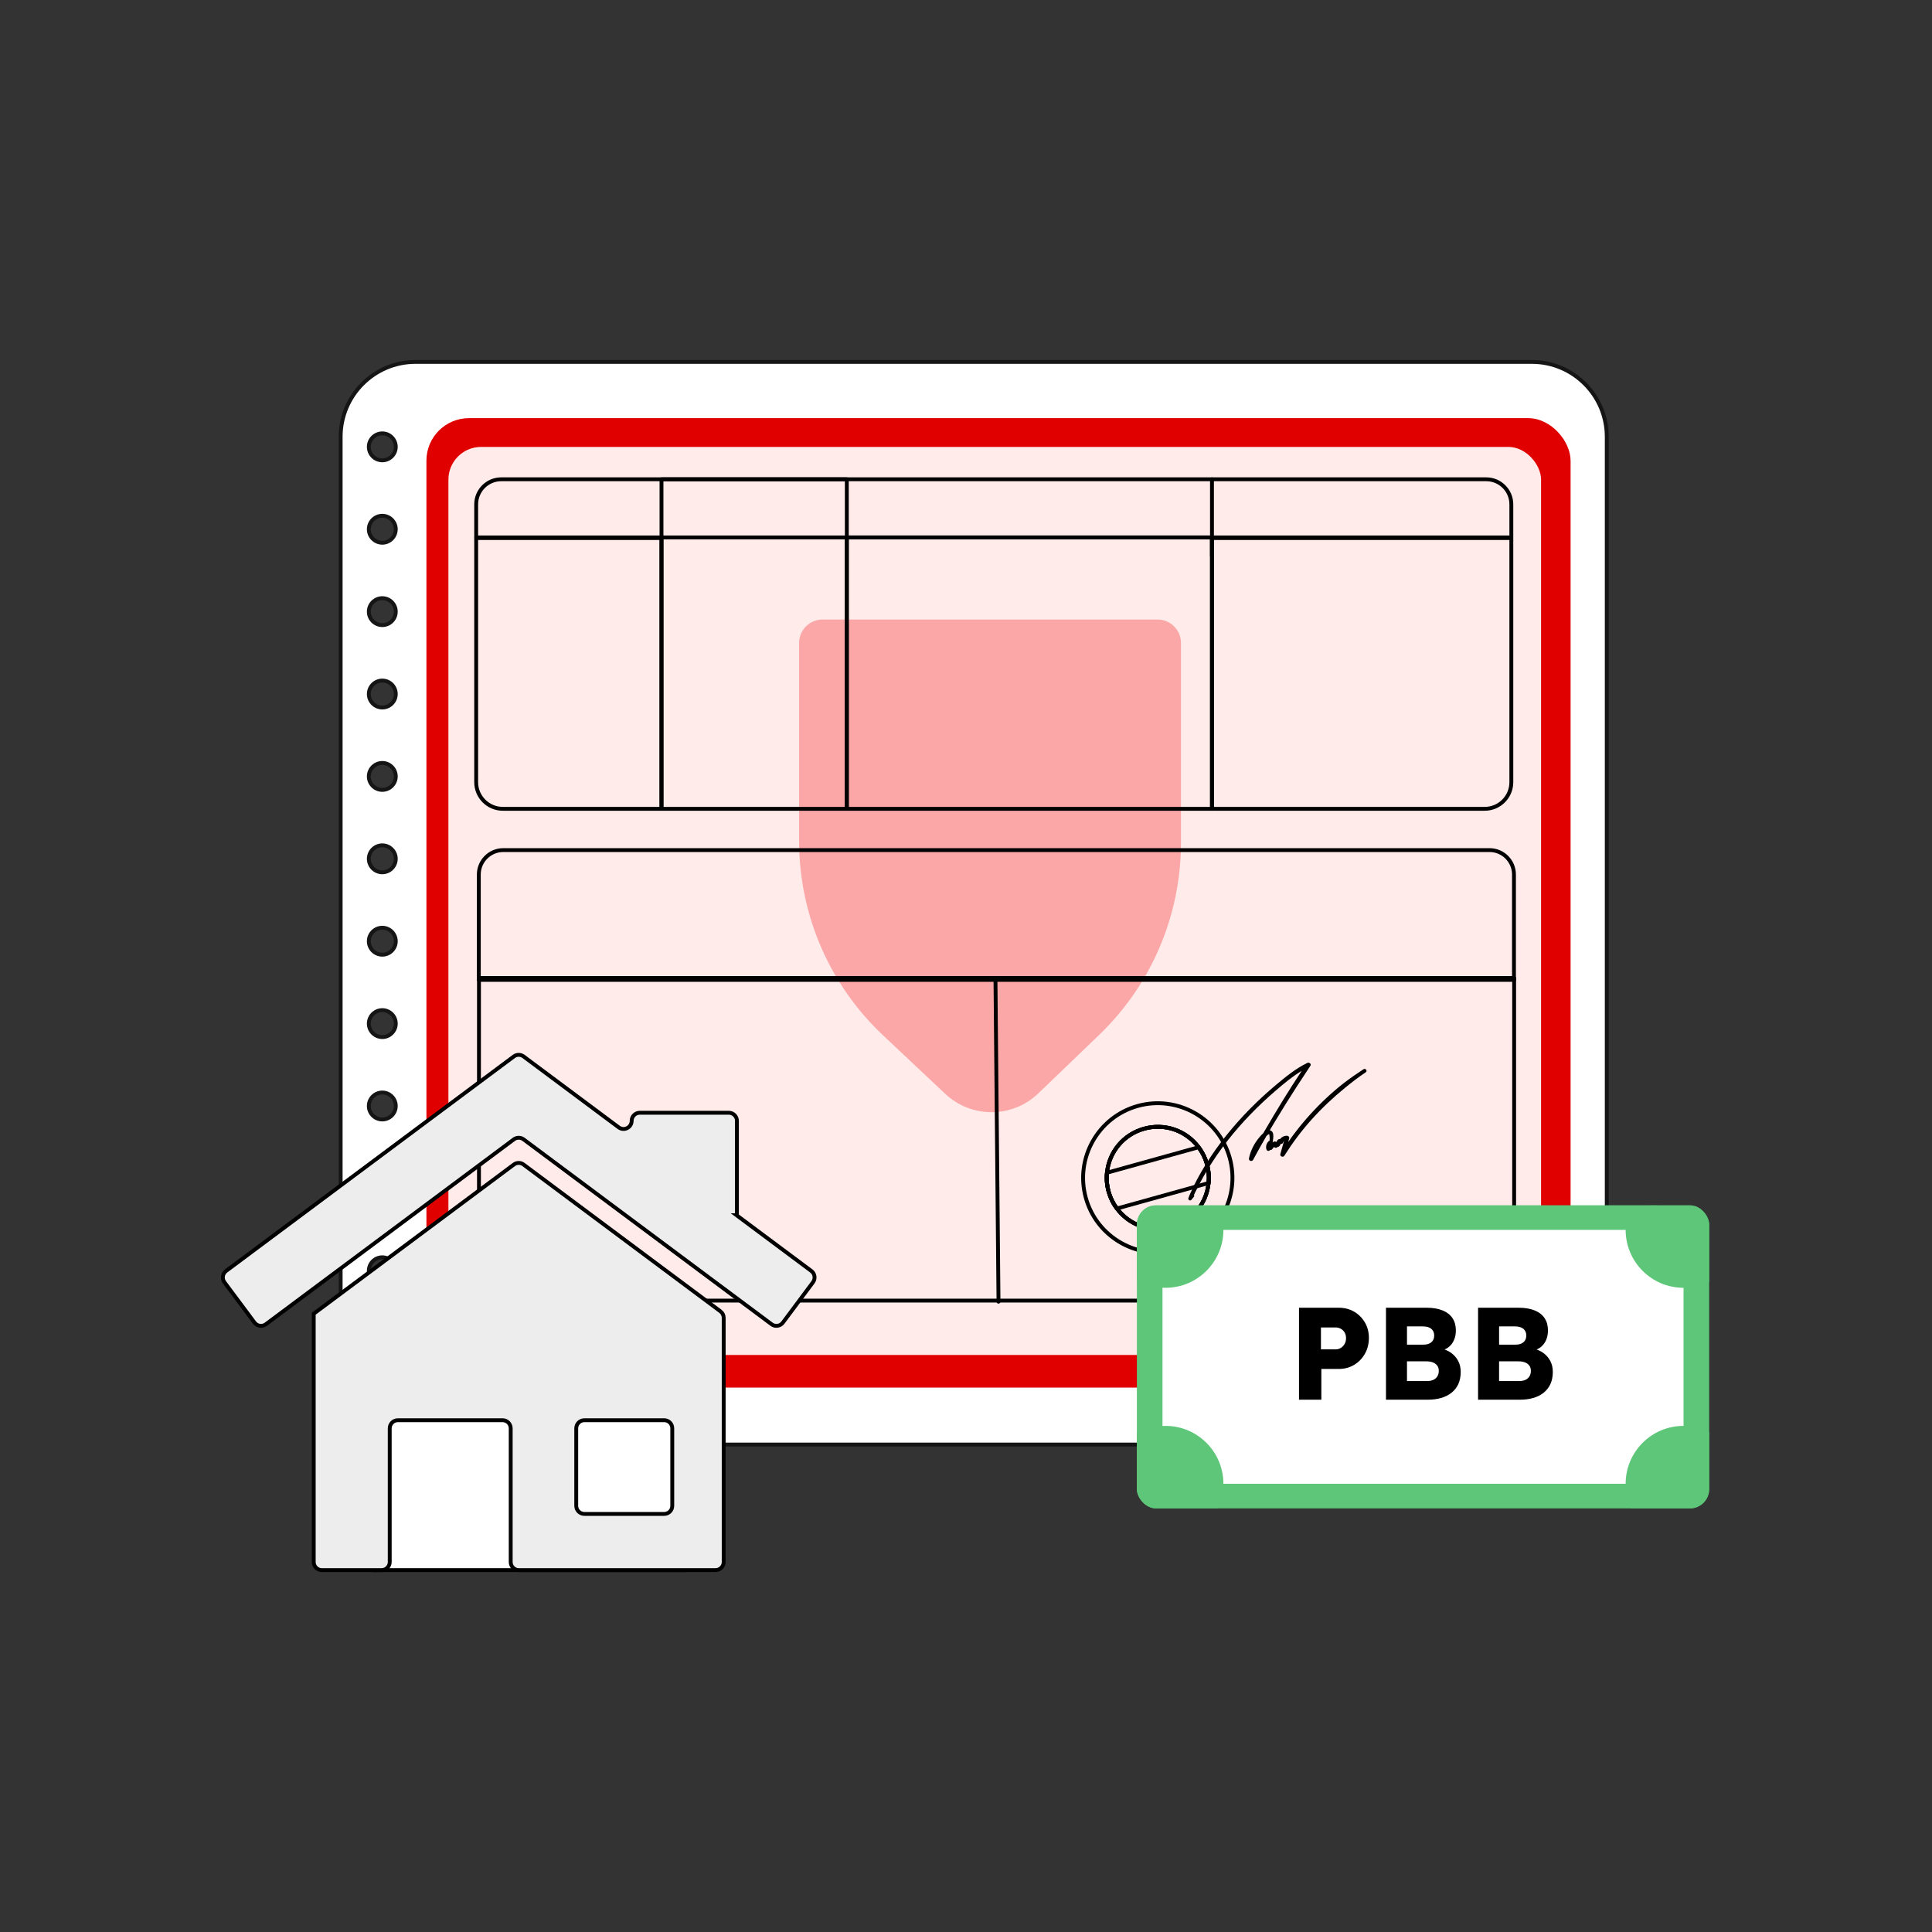
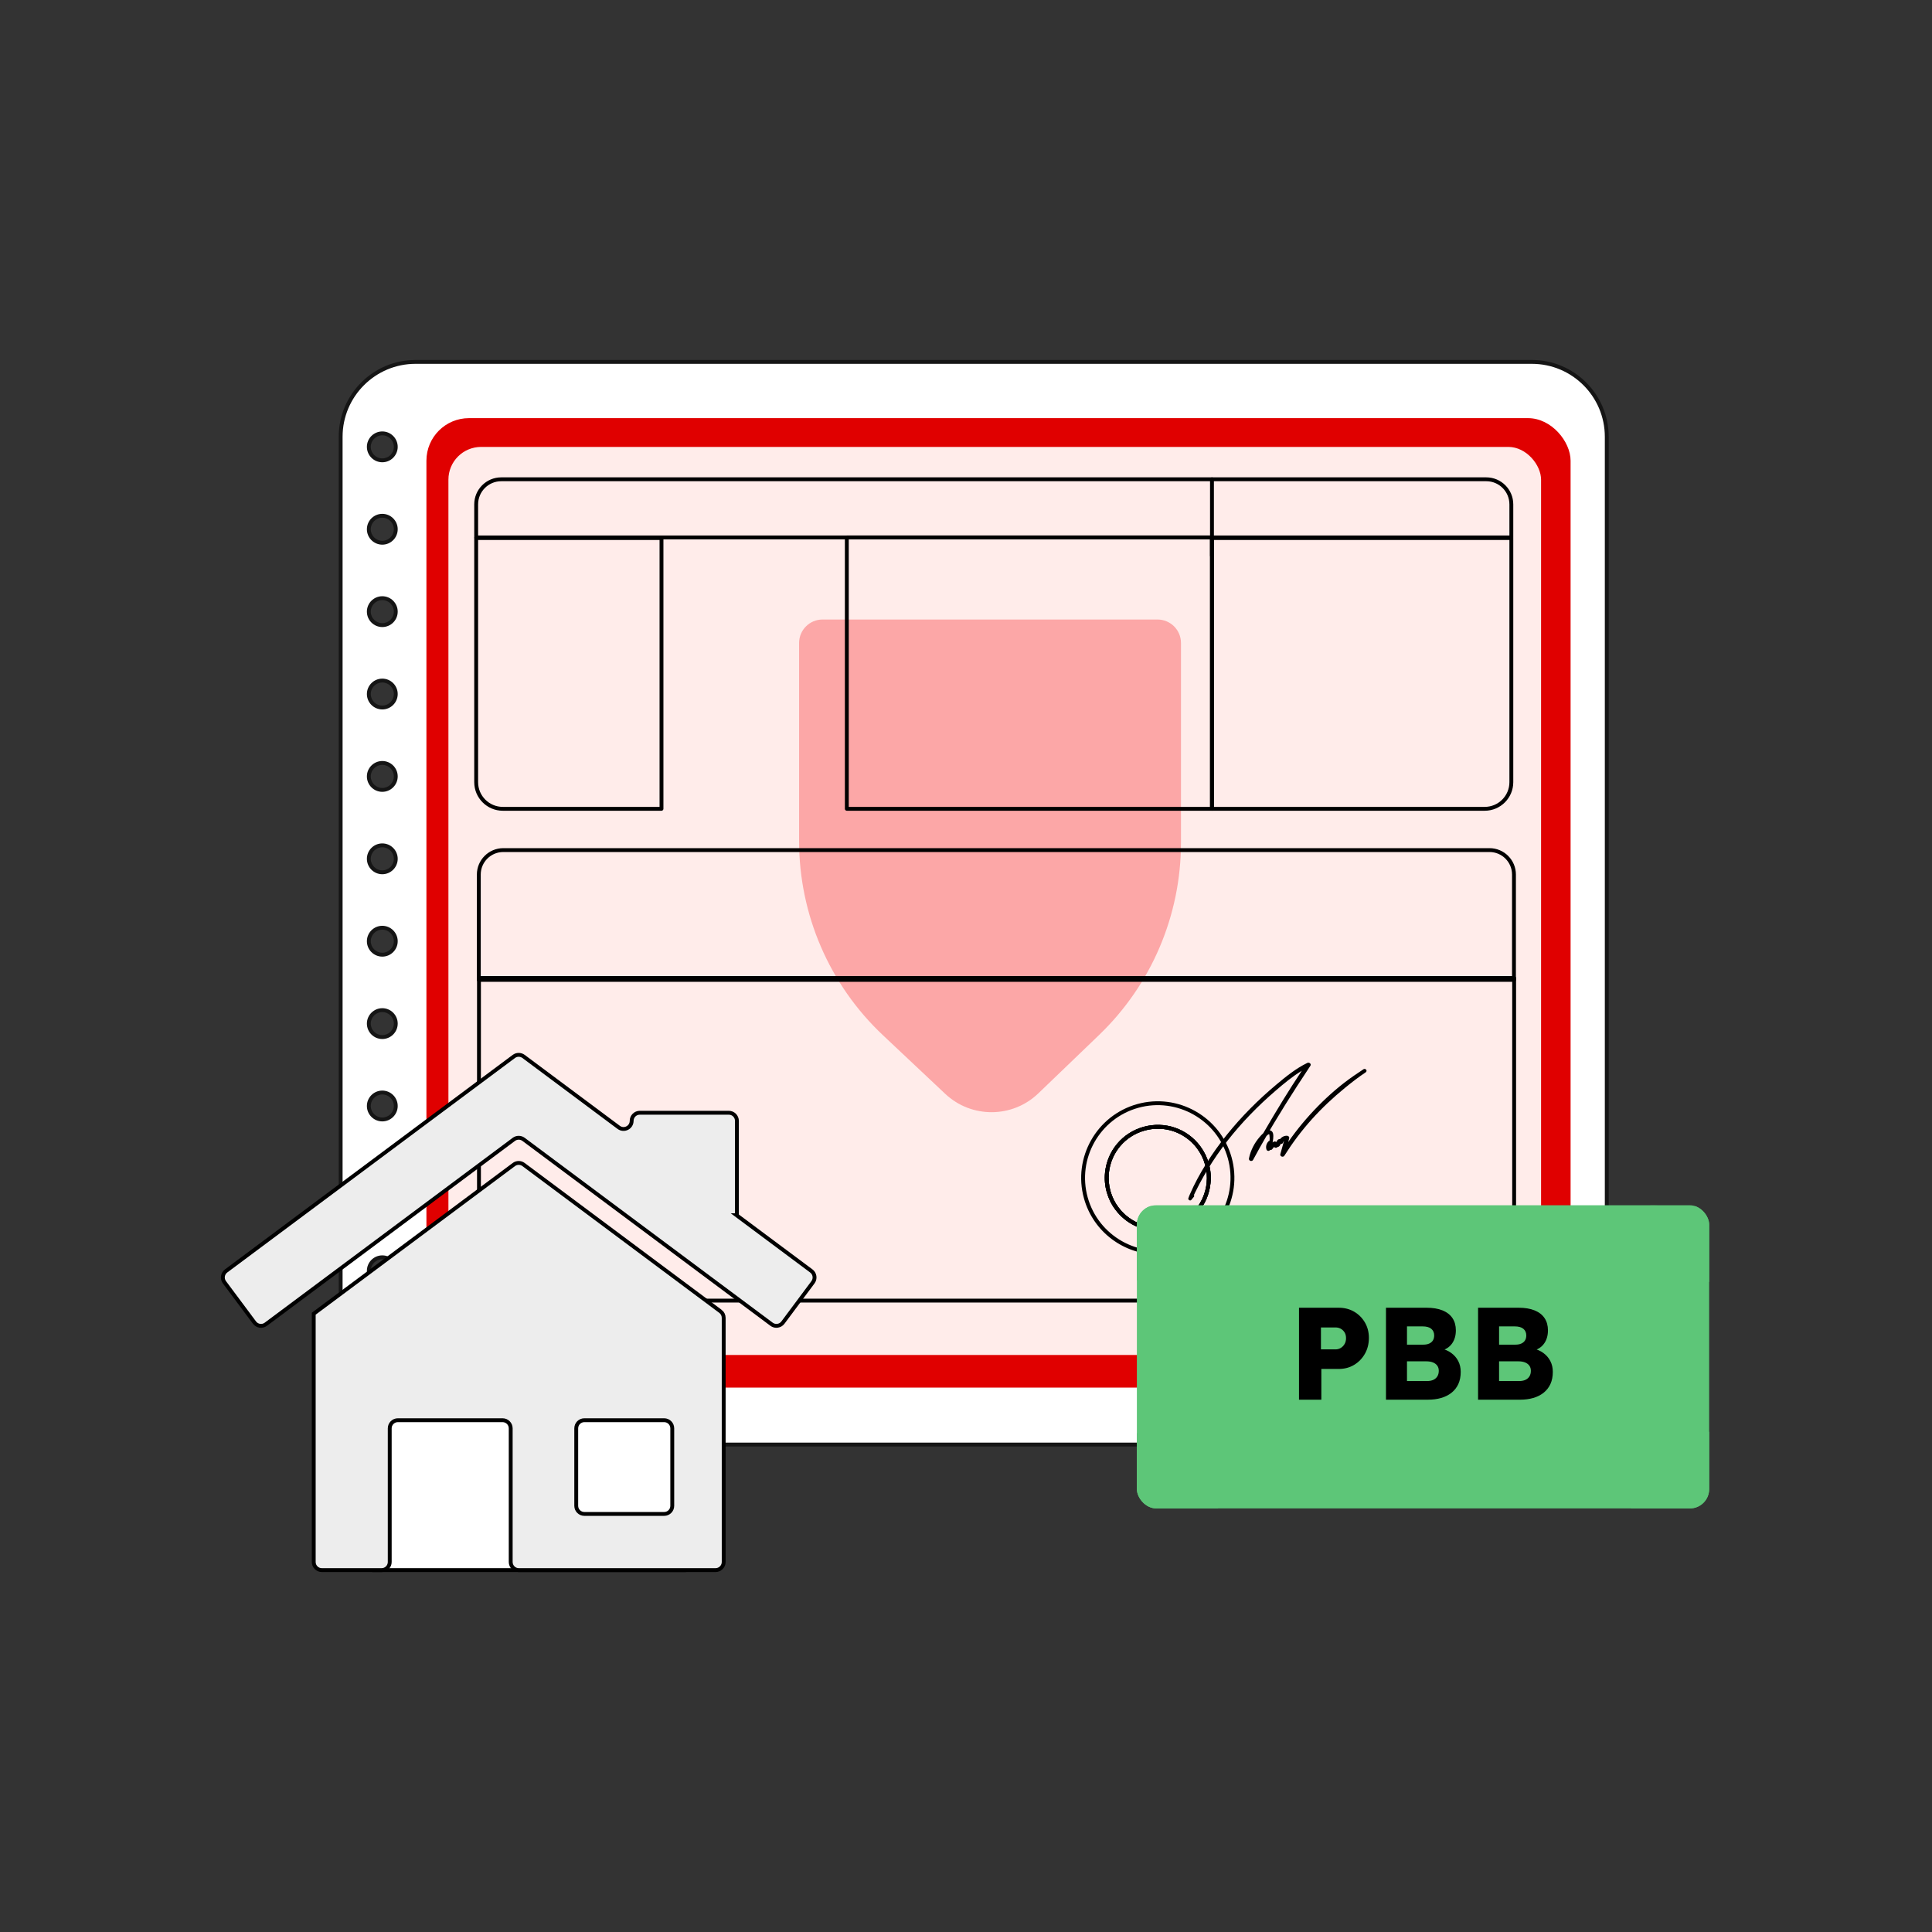
<svg xmlns="http://www.w3.org/2000/svg" id="Layer_1" width="500" height="500" viewBox="0 0 500 500">
  <rect x="0" y="0" width="500" height="500" fill="#333333" stroke="none" />
  <defs>
    <style>.cls-1{fill:#fff;}.cls-2{fill:#fca7a7;}.cls-3{stroke:#000;stroke-miterlimit:10;}.cls-3,.cls-4{fill:#ededed;}.cls-5{fill:#151515;}.cls-6{fill:#ffecea;}.cls-7{clip-path:url(#clippath-1);}.cls-8{fill:#5dc678;}.cls-9{fill:none;}.cls-10{fill:#e00000;}</style>
    <clipPath id="clippath-1">
      <rect class="cls-9" x="294.222" y="311.921" width="148.106" height="78.456" rx="5" ry="5" />
    </clipPath>
  </defs>
  <g>
    <g>
      <path class="cls-1" d="M396.458,93.661H107.531c-10.698,0-19.37,8.672-19.37,19.37v241.445c0,10.698,8.672,19.37,19.37,19.37H396.458c10.698,0,19.37-8.672,19.37-19.37V113.031c0-10.698-8.672-19.37-19.37-19.37ZM98.939,353.688c-1.927,0-3.488-1.562-3.488-3.489s1.562-3.488,3.488-3.488,3.488,1.562,3.488,3.488-1.562,3.489-3.488,3.489Zm0-21.322c-1.927,0-3.488-1.562-3.488-3.488s1.562-3.488,3.488-3.488,3.488,1.562,3.488,3.488-1.562,3.488-3.488,3.488Zm0-21.322c-1.927,0-3.488-1.562-3.488-3.488s1.562-3.488,3.488-3.488,3.488,1.562,3.488,3.488-1.562,3.488-3.488,3.488Zm0-21.322c-1.927,0-3.488-1.562-3.488-3.488s1.562-3.488,3.488-3.488,3.488,1.562,3.488,3.488-1.562,3.488-3.488,3.488Zm0-21.322c-1.927,0-3.488-1.562-3.488-3.488s1.562-3.488,3.488-3.488,3.488,1.562,3.488,3.488-1.562,3.488-3.488,3.488Zm0-21.322c-1.927,0-3.488-1.562-3.488-3.488s1.562-3.488,3.488-3.488,3.488,1.562,3.488,3.488-1.562,3.488-3.488,3.488Zm0-21.321c-1.927,0-3.488-1.562-3.488-3.488s1.562-3.489,3.488-3.489,3.488,1.562,3.488,3.489-1.562,3.488-3.488,3.488Zm0-21.322c-1.927,0-3.488-1.562-3.488-3.488s1.562-3.489,3.488-3.489,3.488,1.562,3.488,3.489-1.562,3.488-3.488,3.488Zm0-21.322c-1.927,0-3.488-1.562-3.488-3.488s1.562-3.488,3.488-3.488,3.488,1.562,3.488,3.488-1.562,3.488-3.488,3.488Zm0-21.322c-1.927,0-3.488-1.562-3.488-3.488s1.562-3.488,3.488-3.488,3.488,1.562,3.488,3.488-1.562,3.488-3.488,3.488Zm0-21.322c-1.927,0-3.488-1.562-3.488-3.488s1.562-3.488,3.488-3.488,3.488,1.562,3.488,3.488-1.562,3.488-3.488,3.488Zm0-21.321c-1.927,0-3.488-1.562-3.488-3.489s1.562-3.488,3.488-3.488,3.488,1.562,3.488,3.488-1.562,3.489-3.488,3.489Z" />
      <path class="cls-5" d="M396.458,374.346H107.531c-10.956,0-19.87-8.914-19.87-19.87V113.031c0-10.956,8.914-19.87,19.87-19.87H396.458c10.956,0,19.87,8.914,19.87,19.87v241.445c0,10.956-8.914,19.87-19.87,19.87ZM107.531,94.16c-10.404,0-18.87,8.465-18.87,18.87v241.445c0,10.405,8.465,18.87,18.87,18.87H396.458c10.405,0,18.87-8.465,18.87-18.87V113.031c0-10.405-8.465-18.87-18.87-18.87H107.531Zm-8.592,260.027c-2.199,0-3.988-1.789-3.988-3.988s1.789-3.988,3.988-3.988,3.988,1.789,3.988,3.988-1.789,3.988-3.988,3.988Zm0-6.977c-1.647,0-2.988,1.341-2.988,2.988s1.341,2.988,2.988,2.988,2.988-1.341,2.988-2.988-1.341-2.988-2.988-2.988Zm0-14.345c-2.199,0-3.988-1.789-3.988-3.988s1.789-3.988,3.988-3.988,3.988,1.789,3.988,3.988-1.789,3.988-3.988,3.988Zm0-6.977c-1.647,0-2.988,1.341-2.988,2.988s1.341,2.988,2.988,2.988,2.988-1.341,2.988-2.988-1.341-2.988-2.988-2.988Zm0-14.346c-2.199,0-3.988-1.789-3.988-3.988s1.789-3.988,3.988-3.988,3.988,1.789,3.988,3.988-1.789,3.988-3.988,3.988Zm0-6.977c-1.647,0-2.988,1.341-2.988,2.988s1.341,2.988,2.988,2.988,2.988-1.341,2.988-2.988-1.341-2.988-2.988-2.988Zm0-14.345c-2.199,0-3.988-1.789-3.988-3.988s1.789-3.988,3.988-3.988,3.988,1.789,3.988,3.988-1.789,3.988-3.988,3.988Zm0-6.977c-1.647,0-2.988,1.341-2.988,2.988s1.341,2.988,2.988,2.988,2.988-1.341,2.988-2.988-1.341-2.988-2.988-2.988Zm0-14.346c-2.199,0-3.988-1.789-3.988-3.988s1.789-3.988,3.988-3.988,3.988,1.789,3.988,3.988-1.789,3.988-3.988,3.988Zm0-6.977c-1.647,0-2.988,1.341-2.988,2.988s1.341,2.988,2.988,2.988,2.988-1.341,2.988-2.988-1.341-2.988-2.988-2.988Zm0-14.345c-2.199,0-3.988-1.789-3.988-3.988s1.789-3.988,3.988-3.988,3.988,1.789,3.988,3.988-1.789,3.988-3.988,3.988Zm0-6.977c-1.647,0-2.988,1.341-2.988,2.988s1.341,2.988,2.988,2.988,2.988-1.341,2.988-2.988-1.341-2.988-2.988-2.988Zm0-14.345c-2.199,0-3.988-1.789-3.988-3.988s1.789-3.989,3.988-3.989,3.988,1.79,3.988,3.989-1.789,3.988-3.988,3.988Zm0-6.978c-1.647,0-2.988,1.341-2.988,2.989,0,1.647,1.341,2.988,2.988,2.988s2.988-1.341,2.988-2.988c0-1.648-1.341-2.989-2.988-2.989Zm0-14.345c-2.199,0-3.988-1.789-3.988-3.988s1.789-3.988,3.988-3.988,3.988,1.789,3.988,3.988-1.789,3.988-3.988,3.988Zm0-6.977c-1.647,0-2.988,1.341-2.988,2.988s1.341,2.988,2.988,2.988,2.988-1.341,2.988-2.988-1.341-2.988-2.988-2.988Zm0-14.345c-2.199,0-3.988-1.789-3.988-3.988s1.789-3.988,3.988-3.988,3.988,1.789,3.988,3.988-1.789,3.988-3.988,3.988Zm0-6.977c-1.647,0-2.988,1.341-2.988,2.988s1.341,2.988,2.988,2.988,2.988-1.341,2.988-2.988-1.341-2.988-2.988-2.988Zm0-14.346c-2.199,0-3.988-1.789-3.988-3.988s1.789-3.988,3.988-3.988,3.988,1.789,3.988,3.988-1.789,3.988-3.988,3.988Zm0-6.977c-1.647,0-2.988,1.341-2.988,2.988s1.341,2.988,2.988,2.988,2.988-1.341,2.988-2.988-1.341-2.988-2.988-2.988Zm0-14.345c-2.199,0-3.988-1.789-3.988-3.988s1.789-3.988,3.988-3.988,3.988,1.789,3.988,3.988-1.789,3.988-3.988,3.988Zm0-6.977c-1.647,0-2.988,1.341-2.988,2.988s1.341,2.988,2.988,2.988,2.988-1.341,2.988-2.988-1.341-2.988-2.988-2.988Zm0-14.345c-2.199,0-3.988-1.79-3.988-3.989s1.789-3.988,3.988-3.988,3.988,1.789,3.988,3.988-1.789,3.989-3.988,3.989Zm0-6.978c-1.647,0-2.988,1.341-2.988,2.988,0,1.648,1.341,2.989,2.988,2.989s2.988-1.341,2.988-2.989c0-1.647-1.341-2.988-2.988-2.988Z" />
    </g>
    <rect class="cls-10" x="110.357" y="108.216" width="296.111" height="250.889" rx="11.012" ry="11.012" />
    <rect class="cls-6" x="116.05" y="115.661" width="282.778" height="235" rx="8.472" ry="8.472" />
    <path class="cls-2" d="M284.448,267.849l-15.724,15.108c-6.719,6.456-17.32,6.51-24.105,.124l-16.11-15.163c-13.85-13.036-21.702-31.211-21.702-50.23v-51.29c0-3.35,2.716-6.067,6.066-6.067h86.696c3.35,0,6.067,2.716,6.067,6.066v51.71c0,18.773-7.651,36.734-21.188,49.741Z" />
    <g>
      <path d="M171.194,209.82h-41.073c-4.073,0-7.388-3.313-7.388-7.387v-63.185c0-.276,.224-.5,.5-.5h47.961c.276,0,.5,.224,.5,.5v70.072c0,.276-.224,.5-.5,.5Zm-47.461-70.072v62.685c0,3.522,2.865,6.387,6.388,6.387h40.573v-69.072h-46.961Z" />
-       <path d="M219.155,209.82h-47.961c-.276,0-.5-.224-.5-.5V124.038c0-.276,.224-.5,.5-.5h47.961c.276,0,.5,.224,.5,.5v85.281c0,.276-.224,.5-.5,.5Zm-47.461-1h46.961V124.538h-46.961v84.281Z" />
      <path d="M313.658,209.82h-94.503c-.276,0-.5-.224-.5-.5v-70.232c0-.276,.224-.5,.5-.5h94.503c.276,0,.5,.224,.5,.5v70.232c0,.276-.224,.5-.5,.5Zm-94.003-1h93.503v-69.232h-93.503v69.232Z" />
      <path d="M384.246,209.82h-70.588c-.276,0-.5-.224-.5-.5v-70.072c0-.276,.224-.5,.5-.5h77.476c.276,0,.5,.224,.5,.5v63.185c0,4.073-3.314,7.387-7.388,7.387Zm-70.088-1h70.088c3.522,0,6.388-2.865,6.388-6.387v-62.685h-76.476v69.072Z" />
      <path d="M313.658,144.327c-.276,0-.5-.224-.5-.5v-19.789c0-.276,.224-.5,.5-.5s.5,.224,.5,.5v19.789c0,.276-.224,.5-.5,.5Z" />
      <path d="M391.134,139.587H123.233c-.276,0-.5-.224-.5-.5v-8.563c0-3.852,3.134-6.985,6.985-6.985h254.93c3.852,0,6.985,3.134,6.985,6.985v8.563c0,.276-.224,.5-.5,.5Zm-267.4-1H390.634v-8.063c0-3.301-2.685-5.985-5.985-5.985H129.719c-3.301,0-5.985,2.685-5.985,5.985v8.063Z" />
    </g>
    <g>
      <path d="M391.815,254.09H123.915c-.276,0-.5-.224-.5-.5v-27.26c0-3.765,3.062-6.827,6.827-6.827h255.246c3.765,0,6.827,3.062,6.827,6.827v27.26c0,.276-.224,.5-.5,.5Zm-267.4-1H391.315v-26.76c0-3.213-2.614-5.827-5.827-5.827H130.242c-3.213,0-5.827,2.614-5.827,5.827v26.76Z" />
      <path d="M385.631,337.092H130.184c-3.709,0-6.727-3.018-6.727-6.727v-77.268c0-.276,.224-.5,.5-.5H391.857c.276,0,.5,.224,.5,.5v77.268c0,3.709-3.018,6.727-6.727,6.727ZM124.457,253.598v76.768c0,3.157,2.569,5.727,5.727,5.727h255.447c3.157,0,5.727-2.569,5.727-5.727v-76.768H124.457Z" />
      <path d="M299.586,318.561c-4.236,0-8.279-1.969-10.923-5.494-1.024-1.353-1.78-2.887-2.244-4.558-.463-1.664-.608-3.365-.434-5.059,.578-5.66,4.492-10.302,9.971-11.825,5.481-1.524,11.232,.431,14.645,4.982,1.023,1.353,1.778,2.885,2.242,4.554,.466,1.67,.61,3.374,.431,5.064-.572,5.657-4.486,10.3-9.97,11.824-1.235,.344-2.485,.511-3.718,.511Zm.087-26.446c-1.144,0-2.303,.155-3.449,.474-5.079,1.413-8.708,5.717-9.244,10.965-.161,1.568-.026,3.146,.402,4.689,.431,1.549,1.131,2.97,2.08,4.224,3.165,4.221,8.495,6.032,13.574,4.622,5.083-1.414,8.712-5.718,9.243-10.965,.166-1.567,.031-3.146-.399-4.693h0c-.43-1.547-1.129-2.966-2.078-4.22-2.451-3.269-6.2-5.095-10.129-5.095Z" />
      <path d="M299.586,318.561c-4.236,0-8.279-1.969-10.923-5.494-1.024-1.353-1.78-2.887-2.244-4.558-.463-1.664-.608-3.365-.434-5.059,.578-5.66,4.492-10.302,9.971-11.825,5.481-1.524,11.232,.431,14.645,4.982,1.023,1.353,1.778,2.885,2.242,4.554,.466,1.67,.61,3.374,.431,5.064-.572,5.657-4.486,10.3-9.97,11.824-1.235,.344-2.485,.511-3.718,.511Zm.087-26.446c-1.144,0-2.303,.155-3.449,.474-5.079,1.413-8.708,5.717-9.244,10.965-.161,1.568-.026,3.146,.402,4.689,.431,1.549,1.131,2.97,2.08,4.224,3.165,4.221,8.495,6.032,13.574,4.622,5.083-1.414,8.712-5.718,9.243-10.965,.166-1.567,.031-3.146-.399-4.693h0c-.43-1.547-1.129-2.966-2.078-4.22-2.451-3.269-6.2-5.095-10.129-5.095Z" />
      <path d="M299.639,324.665c-8.682,0-16.671-5.755-19.108-14.52-2.929-10.53,3.257-21.48,13.788-24.409,10.535-2.928,21.485,3.257,24.414,13.787,2.929,10.533-3.258,21.485-13.791,24.415-1.769,.492-3.55,.727-5.303,.727Zm-5.053-37.966h0c-9.999,2.781-15.873,13.179-13.093,23.179,2.782,10.002,13.182,15.878,23.181,13.098,10.001-2.782,15.876-13.183,13.096-23.185-2.781-10-13.185-15.868-23.184-13.092Zm5,31.861c-4.236,0-8.279-1.969-10.923-5.494-1.024-1.353-1.78-2.887-2.244-4.558-.463-1.664-.608-3.365-.434-5.059,.578-5.66,4.492-10.302,9.971-11.825,5.481-1.524,11.232,.431,14.645,4.982,1.023,1.353,1.778,2.885,2.242,4.554,.466,1.67,.61,3.374,.431,5.064-.572,5.657-4.486,10.3-9.97,11.824h0c-1.235,.344-2.485,.511-3.718,.511Zm.087-26.446c-1.144,0-2.303,.155-3.449,.474-5.079,1.413-8.708,5.717-9.244,10.965-.161,1.568-.026,3.146,.402,4.689,.431,1.549,1.131,2.97,2.08,4.224,3.165,4.221,8.495,6.032,13.574,4.622,5.083-1.414,8.712-5.718,9.243-10.965,.166-1.567,.031-3.146-.399-4.693-.43-1.547-1.129-2.966-2.078-4.22-2.451-3.269-6.2-5.095-10.129-5.095Z" />
-       <path d="M288.87,313.34l-.205-.272c-1.026-1.355-1.782-2.889-2.246-4.56-.463-1.664-.608-3.365-.434-5.059l.035-.339,24.373-6.777,.205,.272c1.025,1.355,1.78,2.887,2.244,4.556,.466,1.67,.61,3.374,.431,5.064l-.036,.338-24.367,6.776Zm-1.921-9.449c-.11,1.457,.035,2.918,.433,4.351,.4,1.438,1.032,2.766,1.88,3.951l23.049-6.409c.114-1.454-.03-2.917-.431-4.354h0c-.399-1.435-1.03-2.762-1.878-3.947l-23.053,6.409Z" />
-       <path d="M258.413,337.382c-.274,0-.497-.221-.5-.495l-.786-83.292c-.003-.276,.219-.502,.495-.505h.005c.274,0,.497,.221,.5,.495l.786,83.292c.003,.276-.219,.502-.495,.505h-.005Z" />
    </g>
    <path d="M353.593,276.878c-.131-.212-.472-.324-.699-.174-1.707,1.13-3.395,2.265-5.008,3.515-1.597,1.238-3.126,2.547-4.596,3.919-2.951,2.755-5.654,5.745-8.085,8.922-.63,.824-1.239,1.661-1.83,2.51,.088-.323,.176-.646,.264-.969,.095-.347-.175-.647-.537-.668-.708-.04-1.376,.298-1.777,.828-.03,0-.059-.003-.089-.001-.357,.026-.641,.224-.767,.54-.024,.06-.041,.12-.056,.181-.062,.005-.12,.015-.174,.033-.215-.161-.538-.121-.752,.045-.045,.035-.087,.074-.132,.111,.066-.314,.115-.631,.145-.951,.044-.47,.076-1.018-.064-1.476-.121-.395-.436-.656-.824-.722,.39-.662,.781-1.323,1.176-1.982,1.907-3.179,3.87-6.329,5.888-9.446,1.14-1.76,2.288-3.517,3.449-5.265,.324-.487-.301-.986-.79-.748-2.968,1.441-5.53,3.53-8.014,5.61-2.351,1.968-4.608,4.037-6.754,6.205-2.156,2.178-4.194,4.459-6.104,6.834-1.904,2.368-3.672,4.835-5.275,7.395-1.598,2.551-3.056,5.21-4.242,7.957-.147,.34-.293,.675-.404,1.026-.124,.393,.48,.781,.772,.426,.221-.269,.442-.537,.662-.806,.13-.158,.104-.334,.004-.448,.13-.274,.258-.549,.39-.821,.323-.665,.658-1.326,1.003-1.982,.691-1.31,1.43-2.597,2.199-3.868,1.539-2.544,3.24-4.999,5.077-7.358,1.841-2.365,3.824-4.63,5.917-6.798,2.096-2.172,4.305-4.246,6.607-6.222,2.121-1.821,4.301-3.652,6.725-5.113-1.647,2.481-3.248,4.989-4.811,7.518-1.764,2.853-3.468,5.738-5.154,8.633-.349,.321-.675,.667-.979,1.026-.636,.751-1.19,1.559-1.634,2.425-.496,.97-.875,1.993-1.084,3.053-.052,.266,.054,.537,.334,.643,.251,.096,.587,.023,.719-.223,1.114-2.08,2.273-4.139,3.458-6.184,.024-.023,.046-.047,.07-.07,.116-.111,.229-.226,.368-.312,.063-.039,.127-.074,.198-.097,.028-.009,.052-.009,.07-.009,.008,.028,.031,.074,.035,.087,.023,.077,.035,.159,.047,.239,.034,.213,.049,.429,.055,.644,.007,.26-.01,.514-.046,.763-.107,.018-.205,.063-.276,.139-.539,.585-.752,1.378-.496,2.126,.12,.351,.689,.482,.887,.11,.002-.003,.003-.006,.004-.009,.213,.046,.455-.023,.612-.241,.144-.201,.3-.389,.468-.566,.218,.348,.714,.28,.93-.002,.1,.005,.199-.017,.282-.077,.04-.028,.076-.058,.11-.087,.001,.001,.002,.003,.004,.004,.011-.011,.019-.023,.029-.035,.177-.165,.278-.353,.337-.591,.176,.054,.369,.025,.508-.144,.06-.073,.108-.151,.142-.232,0,0,0,0,0,0,.041-.144,.117-.266,.214-.367-.315,1.132-.63,2.264-.945,3.396-.164,.591,.709,.946,1.042,.416,2.078-3.303,4.435-6.444,7.061-9.376,2.63-2.936,5.521-5.643,8.598-8.158,1.72-1.406,3.494-2.791,5.357-4.025,.226-.15,.331-.423,.183-.662Z" />
  </g>
  <g>
    <g>
      <rect class="cls-8" x="294.222" y="311.921" width="148.106" height="78.456" rx="5" ry="5" />
-       <rect class="cls-1" x="300.852" y="318.295" width="134.846" height="65.708" />
      <g class="cls-7">
        <path class="cls-8" d="M316.615,318.295c0,8.276-6.709,14.984-14.984,14.984s-14.984-6.709-14.984-14.984,6.709-6.05,14.984-6.05,14.984-2.225,14.984,6.05Z" />
        <path class="cls-8" d="M316.615,384.003c0,8.276-6.709,14.984-14.984,14.984s-14.984-6.709-14.984-14.984,6.709-14.984,14.984-14.984,14.984,6.709,14.984,14.984Z" />
        <path class="cls-8" d="M450.683,318.295c0,8.276-6.709,14.984-14.984,14.984s-14.984-6.709-14.984-14.984,6.709-6.05,14.984-6.05,14.984-2.225,14.984,6.05Z" />
        <path class="cls-8" d="M450.683,384.003c0,8.276-6.709,14.984-14.984,14.984s-14.984-6.709-14.984-14.984,6.709-14.984,14.984-14.984,14.984,6.709,14.984,14.984Z" />
      </g>
    </g>
    <g>
      <path d="M336.181,362.24v-23.799h10.268c1.496,0,2.827,.34,3.995,1.02,1.167,.68,2.097,1.609,2.788,2.787,.691,1.18,1.037,2.506,1.037,3.978,0,1.541-.346,2.918-1.037,4.131s-1.621,2.172-2.788,2.873c-1.168,.703-2.499,1.055-3.995,1.055h-4.487v7.955h-5.78Zm5.678-13.021h3.774c.498,0,.952-.125,1.359-.375,.408-.248,.736-.588,.986-1.02,.249-.43,.374-.928,.374-1.496,0-.588-.125-1.088-.374-1.496-.25-.408-.578-.725-.986-.951-.407-.227-.861-.34-1.359-.34h-3.774v5.678Z" />
      <path d="M358.688,362.24v-23.799h10.506c1.632,0,3.015,.232,4.148,.697,1.133,.465,1.988,1.133,2.566,2.006,.578,.871,.867,1.92,.867,3.144,0,1.359-.335,2.504-1.003,3.434-.669,.93-1.638,1.553-2.907,1.869l-.068-.644c1.065,.227,1.989,.623,2.772,1.19s1.388,1.264,1.819,2.092c.43,.826,.645,1.762,.645,2.805,0,1.201-.204,2.25-.612,3.144-.407,.896-.997,1.648-1.768,2.262-.77,.611-1.672,1.065-2.703,1.359s-2.171,.441-3.417,.441h-10.846Zm5.439-14.246h4.25c.59,0,1.094-.096,1.514-.289,.419-.191,.736-.463,.952-.815,.215-.352,.322-.777,.322-1.275,0-.727-.249-1.297-.748-1.717-.498-.42-1.246-.629-2.244-.629h-4.046v4.725Zm0,9.418h5.202c.635,0,1.173-.102,1.615-.305,.442-.205,.787-.504,1.037-.902,.249-.397,.374-.877,.374-1.445,0-.519-.131-.963-.392-1.324-.261-.363-.629-.641-1.105-.834-.476-.191-1.043-.289-1.7-.289h-5.032v5.1Z" />
      <path d="M382.522,362.24v-23.799h10.506c1.632,0,3.015,.232,4.148,.697,1.133,.465,1.988,1.133,2.566,2.006,.578,.871,.867,1.92,.867,3.144,0,1.359-.335,2.504-1.003,3.434-.669,.93-1.638,1.553-2.907,1.869l-.068-.644c1.065,.227,1.989,.623,2.772,1.19s1.388,1.264,1.819,2.092c.43,.826,.645,1.762,.645,2.805,0,1.201-.204,2.25-.612,3.144-.407,.896-.997,1.648-1.768,2.262-.77,.611-1.672,1.065-2.703,1.359s-2.171,.441-3.417,.441h-10.846Zm5.439-14.246h4.25c.59,0,1.094-.096,1.514-.289,.419-.191,.736-.463,.952-.815,.215-.352,.322-.777,.322-1.275,0-.727-.249-1.297-.748-1.717-.498-.42-1.246-.629-2.244-.629h-4.046v4.725Zm0,9.418h5.202c.635,0,1.173-.102,1.615-.305,.442-.205,.787-.504,1.037-.902,.249-.397,.374-.877,.374-1.445,0-.519-.131-.963-.392-1.324-.261-.363-.629-.641-1.105-.834-.476-.191-1.043-.289-1.7-.289h-5.032v5.1Z" />
    </g>
  </g>
  <g>
    <g>
      <rect class="cls-1" x="96.828" y="364.943" width="80.222" height="41.396" />
      <path d="M177.55,406.839H96.328v-42.395h81.222v42.395Zm-80.222-1h79.222v-40.395H97.328v40.395Z" />
    </g>
    <g>
      <path class="cls-3" d="M186.439,339.361l-50.946-37.977c-.741-.559-1.764-.559-2.512,0l-51.599,38.465-.189,.141v64.253c0,1.158,.937,2.095,2.094,2.095h15.481c1.158,0,2.094-.937,2.094-2.095v-34.591c0-1.165,.945-2.102,2.103-2.102h27.103c1.158,0,2.102,.937,2.102,2.102v34.591c0,1.158,.937,2.095,2.095,2.095h50.922c1.158,0,2.102-.937,2.102-2.095v-63.198c0-.662-.315-1.292-.851-1.685Zm-12.457,50.347c0,1.158-.937,2.095-2.095,2.095h-20.654c-1.158,0-2.102-.937-2.102-2.095v-20.056c0-1.165,.945-2.102,2.102-2.102h20.654c1.158,0,2.095,.937,2.095,2.102v20.056Z" />
      <g>
        <path class="cls-4" d="M190.624,314.503h.088v-24.425c0-1.159-.94-2.099-2.099-2.099h-23.042c-1.159,0-2.099,.94-2.099,2.099h0c0,1.727-1.969,2.715-3.354,1.683l-24.623-18.356c-.744-.555-1.765-.555-2.509,0l-74.468,55.513c-.929,.693-1.121,2.008-.428,2.938l7.773,10.428c.693,.93,2.008,1.121,2.938,.428l64.185-47.847c.744-.555,1.765-.555,2.509,0l64.186,47.847c.929,.693,2.245,.501,2.938-.428l7.773-10.428c.693-.929,.501-2.245-.428-2.938l-19.338-14.415Z" />
        <path d="M200.929,343.629c-.556,0-1.094-.177-1.548-.515l-64.186-47.849c-.562-.421-1.35-.421-1.912,0l-64.185,47.849c-1.149,.857-2.781,.617-3.638-.531l-7.773-10.428c-.415-.557-.588-1.242-.488-1.929,.1-.688,.462-1.294,1.019-1.709l74.468-55.513c.917-.682,2.194-.683,3.107,.001l24.623,18.355c.496,.368,1.121,.424,1.674,.146,.552-.277,.882-.811,.882-1.43,0-1.433,1.166-2.599,2.599-2.599h23.043c1.433,0,2.599,1.166,2.599,2.599v24.239l19.049,14.201c.557,.414,.919,1.02,1.019,1.708,.101,.688-.072,1.372-.488,1.929l-7.773,10.428c-.414,.557-1.02,.918-1.708,1.019-.127,.019-.254,.027-.381,.027Zm-66.689-49.677c.549,0,1.097,.171,1.554,.513l64.186,47.847c.343,.255,.765,.357,1.187,.301,.423-.061,.796-.284,1.051-.627l7.774-10.428c.255-.343,.361-.764,.3-1.187s-.284-.796-.627-1.051l-20.546-15.317h1.095v-23.925c0-.882-.717-1.599-1.599-1.599h-23.043c-.882,0-1.599,.717-1.599,1.599,0,.989-.55,1.88-1.434,2.323-.885,.443-1.927,.352-2.72-.239l-24.623-18.355c-.562-.422-1.35-.422-1.912-.001l-74.468,55.513c-.343,.256-.565,.629-.626,1.052s.045,.844,.3,1.187l7.773,10.428c.527,.708,1.532,.855,2.238,.326l64.185-47.847c.458-.342,1.006-.513,1.554-.513Z" />
      </g>
    </g>
  </g>
</svg>